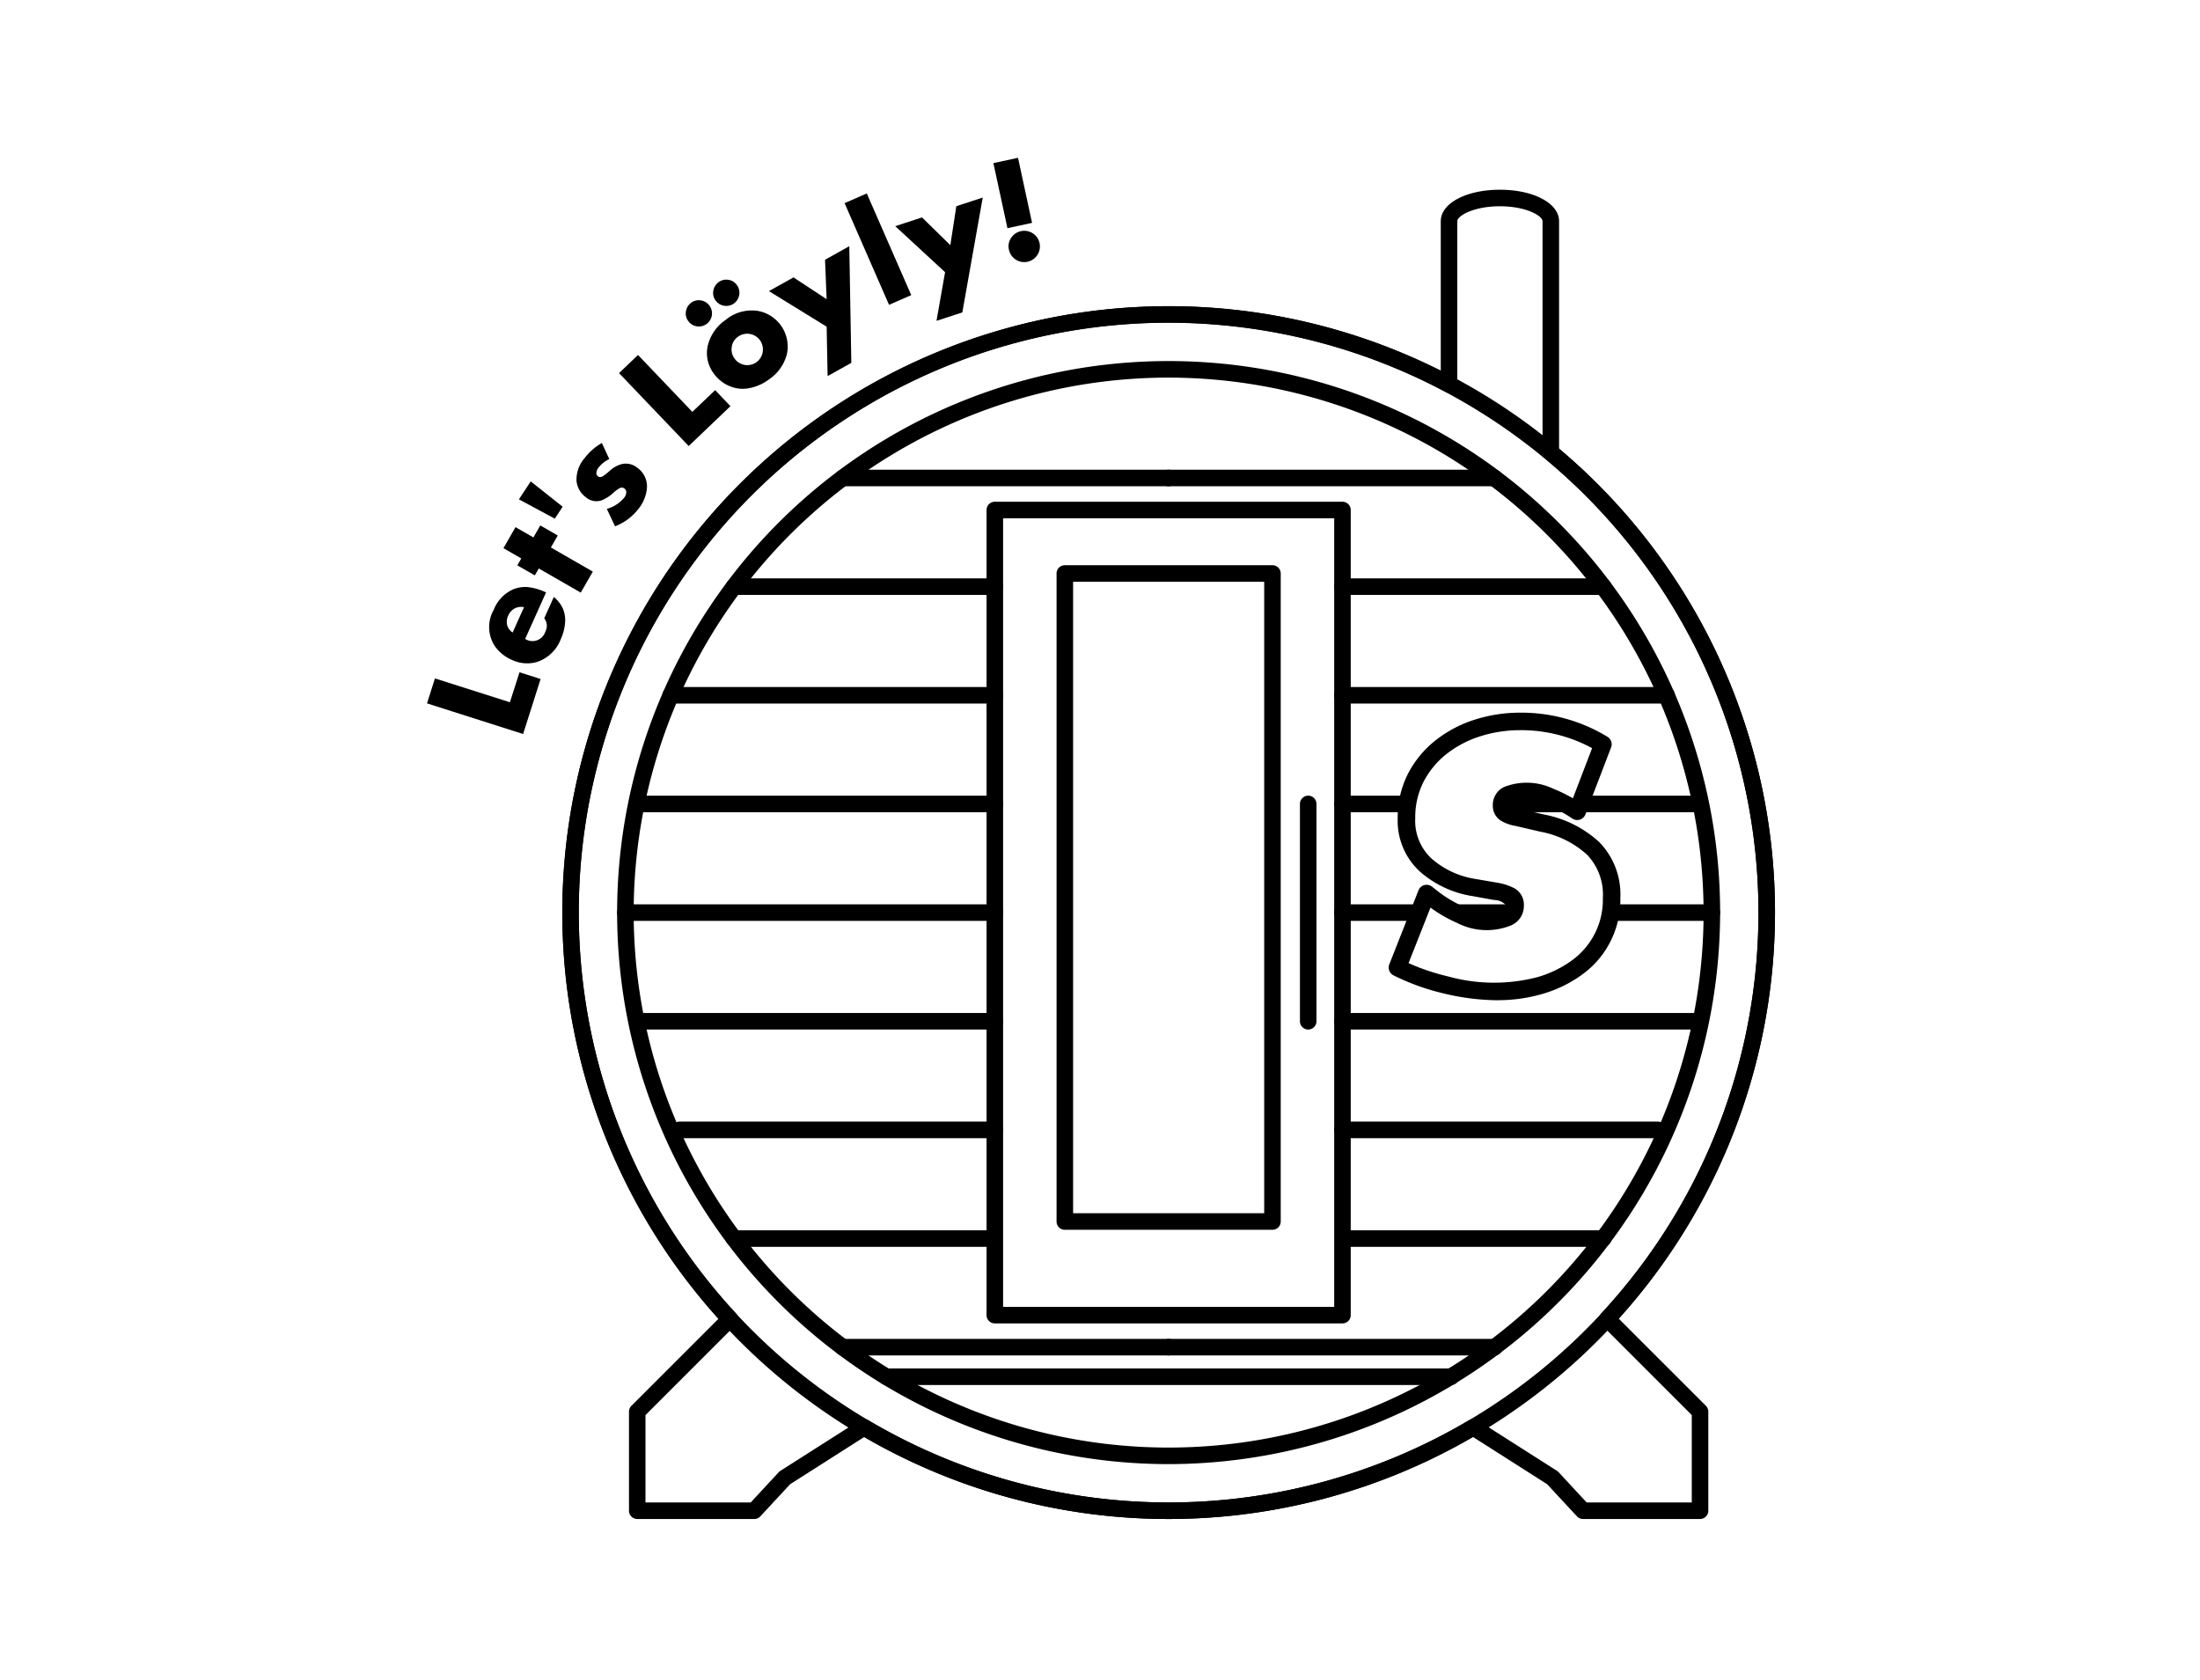
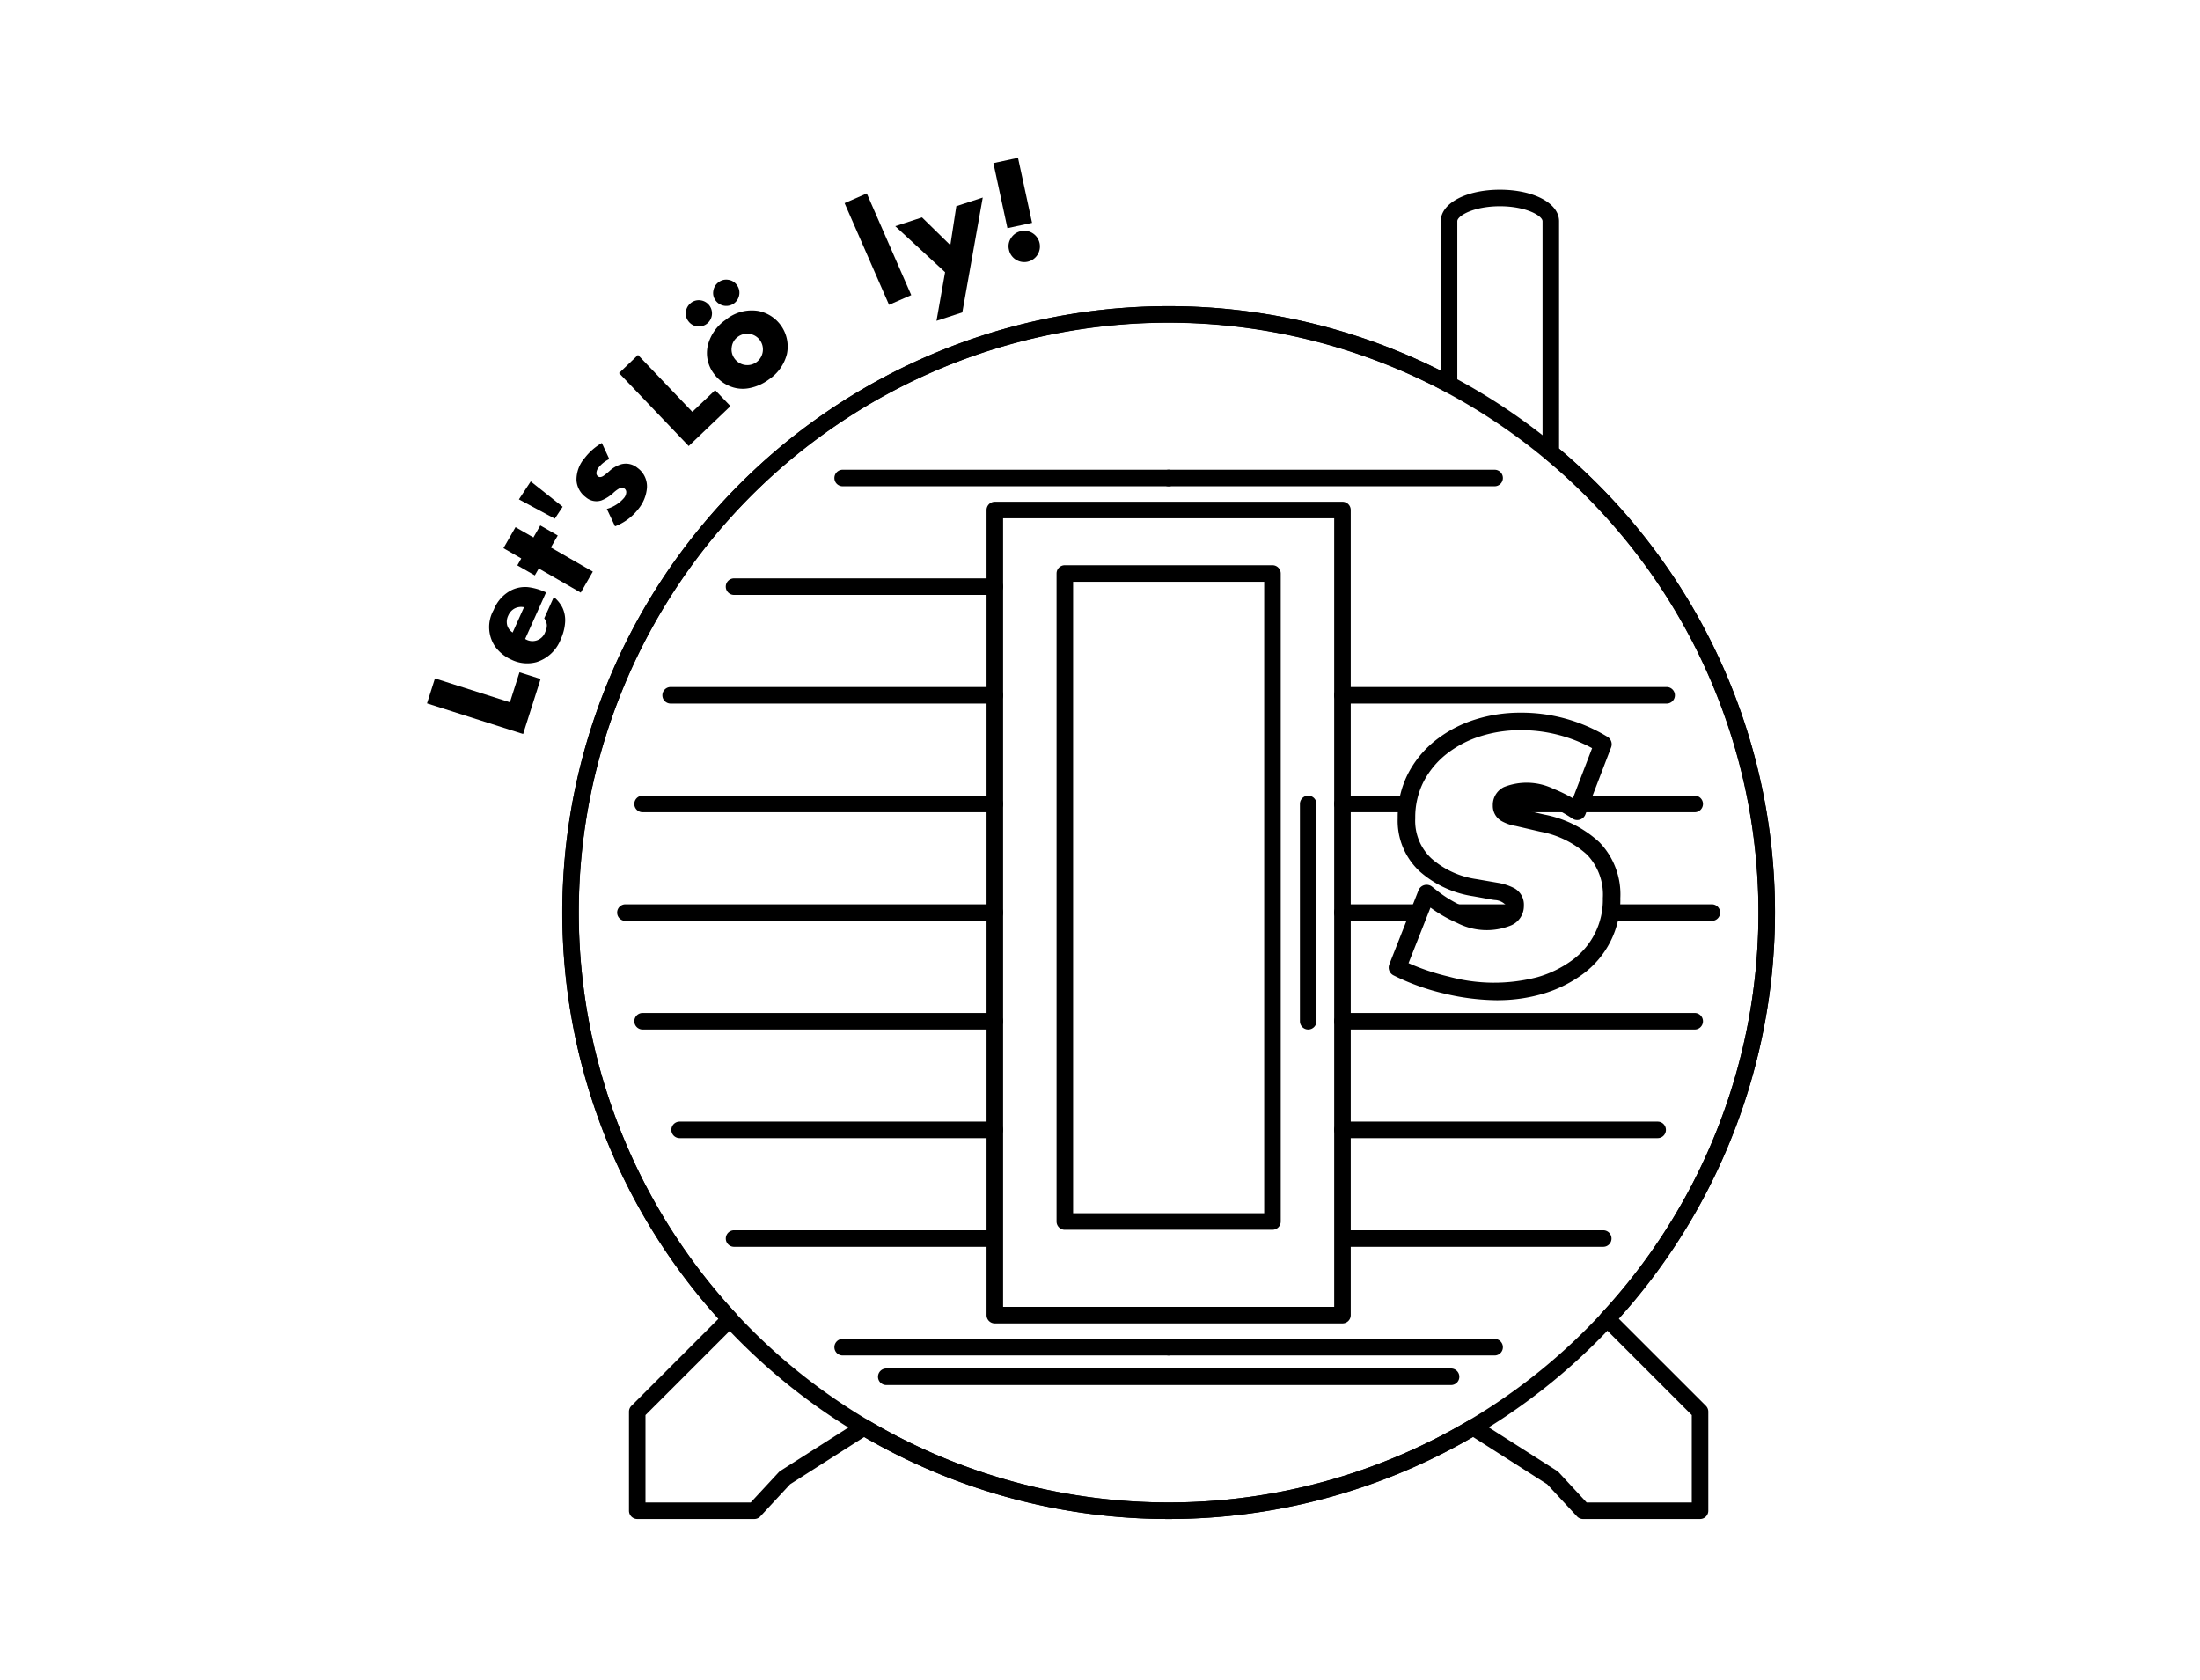
<svg xmlns="http://www.w3.org/2000/svg" width="237" height="181" viewBox="0 0 237 181">
  <defs>
    <clipPath id="clip-path">
      <rect id="長方形_340" data-name="長方形 340" width="145.218" height="146.63" fill="none" />
    </clipPath>
  </defs>
  <g id="グループ_237" data-name="グループ 237" transform="translate(-716 -296)">
-     <rect id="長方形_238" data-name="長方形 238" width="237" height="181" transform="translate(716 296)" fill="#fff" />
    <g id="グループ_368" data-name="グループ 368" transform="translate(762 313)">
      <g id="グループ_361" data-name="グループ 361" transform="translate(0 0)" clip-path="url(#clip-path)">
        <path id="パス_2623" data-name="パス 2623" d="M131.969,145.41H119.363a.889.889,0,0,1-.653-.285l-3.212-3.463-7.98-5.085a65.3,65.3,0,0,1-65.59,0l-7.979,5.085-3.212,3.463a.889.889,0,0,1-.653.285H17.478a.892.892,0,0,1-.891-.891V133.848a.892.892,0,0,1,.262-.631l9.382-9.38A65.318,65.318,0,0,1,104.038,21.71V5.608c0-1.933,2.739-3.389,6.371-3.389s6.374,1.456,6.374,3.389V30.113a65.3,65.3,0,0,1,6.433,93.723l9.382,9.38a.892.892,0,0,1,.262.631v10.672a.891.891,0,0,1-.891.891m-12.217-1.783h11.326v-9.413l-9.723-9.721a.893.893,0,0,1-.023-1.237,63.514,63.514,0,0,0-6.01-92.044.891.891,0,0,1-.321-.685V5.608C115,5.04,113.257,4,110.409,4s-4.589,1.039-4.589,1.606V23.173a.89.89,0,0,1-1.31.784,63.534,63.534,0,0,0-76.4,99.3.892.892,0,0,1-.023,1.237l-9.723,9.721v9.413H29.7l3.024-3.263a.934.934,0,0,1,.175-.144l8.537-5.438a.894.894,0,0,1,.933-.014,63.525,63.525,0,0,0,64.718,0,.894.894,0,0,1,.933.014l8.538,5.438a.976.976,0,0,1,.174.144Z" transform="translate(5.172 1.22)" />
        <path id="パス_2624" data-name="パス 2624" d="M74.723,140.957a65.323,65.323,0,1,1,65.324-65.324,65.4,65.4,0,0,1-65.324,65.324m0-128.863a63.541,63.541,0,1,0,63.541,63.539A63.612,63.612,0,0,0,74.723,12.094" transform="translate(5.171 5.673)" />
-         <path id="パス_2625" data-name="パス 2625" d="M72.624,132.948a59.412,59.412,0,1,1,59.411-59.413,59.479,59.479,0,0,1-59.411,59.413m0-117.041a57.629,57.629,0,1,0,57.629,57.628A57.694,57.694,0,0,0,72.624,15.907" transform="translate(7.27 7.77)" />
        <path id="パス_2626" data-name="パス 2626" d="M77.227,112.411H39.775a.892.892,0,0,1-.891-.891V24.791a.892.892,0,0,1,.891-.891H77.227a.891.891,0,0,1,.89.891V111.52a.891.891,0,0,1-.89.891m-36.56-1.783H76.335V25.683H40.667Z" transform="translate(21.394 13.149)" />
        <path id="パス_2627" data-name="パス 2627" d="M67.008,99.9H44.64a.891.891,0,0,1-.891-.89V29.2a.891.891,0,0,1,.891-.891H67.008a.892.892,0,0,1,.891.891V99.009a.892.892,0,0,1-.891.89M45.532,98.118H66.117V30.094H45.532Z" transform="translate(24.071 15.576)" />
        <path id="パス_2628" data-name="パス 2628" d="M49.746,31.007H21.653a.891.891,0,1,1,0-1.783H49.746a.891.891,0,1,1,0,1.783" transform="translate(11.423 16.078)" />
        <path id="パス_2629" data-name="パス 2629" d="M64.317,23.457H29.2a.891.891,0,0,1,0-1.783H64.317a.891.891,0,0,1,0,1.783" transform="translate(15.577 11.924)" />
        <path id="パス_2630" data-name="パス 2630" d="M52.17,38.557H17.248a.891.891,0,1,1,0-1.783H52.17a.891.891,0,1,1,0,1.783" transform="translate(9 20.232)" />
        <path id="パス_2631" data-name="パス 2631" d="M53.243,46.108H15.3a.891.891,0,1,1,0-1.783H53.243a.891.891,0,1,1,0,1.783" transform="translate(7.926 24.387)" />
        <path id="パス_2632" data-name="パス 2632" d="M53.9,53.657H14.105a.891.891,0,1,1,0-1.783H53.9a.891.891,0,1,1,0,1.783" transform="translate(7.27 28.54)" />
        <path id="パス_2633" data-name="パス 2633" d="M53.243,61.208H15.3a.891.891,0,1,1,0-1.783H53.243a.891.891,0,1,1,0,1.783" transform="translate(7.926 32.695)" />
        <path id="パス_2634" data-name="パス 2634" d="M51.826,68.757H17.872a.891.891,0,0,1,0-1.783H51.826a.891.891,0,1,1,0,1.783" transform="translate(9.343 36.848)" />
        <path id="パス_2635" data-name="パス 2635" d="M49.488,76.308H21.654a.891.891,0,1,1,0-1.783H49.488a.891.891,0,1,1,0,1.783" transform="translate(11.424 41.003)" />
        <path id="パス_2636" data-name="パス 2636" d="M64.317,83.857H29.2a.891.891,0,0,1,0-1.783H64.317a.891.891,0,0,1,0,1.783" transform="translate(15.577 45.156)" />
-         <path id="パス_2637" data-name="パス 2637" d="M92.029,31.007H63.934a.891.891,0,0,1,0-1.783H92.029a.891.891,0,1,1,0,1.783" transform="translate(34.686 16.078)" />
        <path id="パス_2638" data-name="パス 2638" d="M86.97,23.457H51.854a.891.891,0,0,1,0-1.783H86.97a.891.891,0,0,1,0,1.783" transform="translate(28.04 11.924)" />
        <path id="パス_2639" data-name="パス 2639" d="M98.856,38.557H63.934a.891.891,0,0,1,0-1.783H98.856a.891.891,0,1,1,0,1.783" transform="translate(34.686 20.232)" />
        <path id="パス_2640" data-name="パス 2640" d="M101.882,46.108H63.934a.891.891,0,0,1,0-1.783h37.947a.891.891,0,0,1,0,1.783" transform="translate(34.686 24.387)" />
        <path id="パス_2641" data-name="パス 2641" d="M103.729,53.657h-39.8a.891.891,0,0,1,0-1.783h39.8a.891.891,0,0,1,0,1.783" transform="translate(34.686 28.54)" />
        <path id="パス_2642" data-name="パス 2642" d="M101.882,61.208H63.934a.891.891,0,0,1,0-1.783h37.947a.891.891,0,0,1,0,1.783" transform="translate(34.686 32.695)" />
        <path id="パス_2643" data-name="パス 2643" d="M97.888,68.757H63.934a.891.891,0,0,1,0-1.783H97.888a.891.891,0,0,1,0,1.783" transform="translate(34.686 36.848)" />
        <path id="パス_2644" data-name="パス 2644" d="M91.934,76.308H64.1a.891.891,0,0,1,0-1.783H91.934a.891.891,0,0,1,0,1.783" transform="translate(34.778 41.003)" />
        <path id="パス_2645" data-name="パス 2645" d="M86.97,83.857H51.854a.891.891,0,0,1,0-1.783H86.97a.891.891,0,0,1,0,1.783" transform="translate(28.04 45.156)" />
        <path id="パス_2646" data-name="パス 2646" d="M93.074,85.911H32.232a.891.891,0,1,1,0-1.783H93.074a.891.891,0,0,1,0,1.783" transform="translate(17.244 46.286)" />
        <path id="パス_2647" data-name="パス 2647" d="M.856,36.411,8.932,38.98l1.031-3.229,2.274.722L10.354,42.4,0,39.1Z" transform="translate(0 19.669)" />
        <path id="パス_2648" data-name="パス 2648" d="M10.446,30.409l-2.251,5.01a1.453,1.453,0,0,0,2.17-.77,1.54,1.54,0,0,0,.166-.749,1.5,1.5,0,0,0-.281-.708L11.283,30.9a3.606,3.606,0,0,1,.925,1.139,3.2,3.2,0,0,1,.291,1.589,5.218,5.218,0,0,1-.457,1.792,4.129,4.129,0,0,1-2.638,2.5,3.848,3.848,0,0,1-2.663-.253,4.372,4.372,0,0,1-1.766-1.406,3.738,3.738,0,0,1-.167-3.975A4,4,0,0,1,6.8,30.124a3.382,3.382,0,0,1,1.668-.29,6.2,6.2,0,0,1,1.98.575M8.071,32a1.519,1.519,0,0,0-1.008.135,1.566,1.566,0,0,0-.69.766,1.535,1.535,0,0,0-.119,1.026,1.391,1.391,0,0,0,.592.8Z" transform="translate(2.379 16.408)" />
        <path id="パス_2649" data-name="パス 2649" d="M10.421,27.92l4.519,2.6-1.3,2.263-4.52-2.6-.428.744-1.885-1.08.426-.746L5.312,27.994l1.3-2.262,1.928,1.105.741-1.291,1.882,1.082Z" transform="translate(2.923 14.055)" />
        <path id="パス_2650" data-name="パス 2650" d="M11.1,25.216,10.253,26.5,6.387,24.421,7.66,22.486Z" transform="translate(3.514 12.371)" />
        <path id="パス_2651" data-name="パス 2651" d="M13.124,19.819l.8,1.728a3.24,3.24,0,0,0-1.152.91.992.992,0,0,0-.234.543.437.437,0,0,0,.164.408c.157.121.358.1.6-.056a7.241,7.241,0,0,0,.606-.488,3.262,3.262,0,0,1,1.3-.76,1.949,1.949,0,0,1,1.749.391,2.456,2.456,0,0,1,1.023,2.156,4.136,4.136,0,0,1-.963,2.319,5.761,5.761,0,0,1-2.474,1.821l-.885-1.876a3.787,3.787,0,0,0,1.86-1.191,1.021,1.021,0,0,0,.231-.564.469.469,0,0,0-.18-.429.458.458,0,0,0-.456-.084,3.342,3.342,0,0,0-.766.55,4.132,4.132,0,0,1-1.259.8,1.727,1.727,0,0,1-1.688-.336,2.467,2.467,0,0,1-1.011-1.809,3.551,3.551,0,0,1,.893-2.428,6.2,6.2,0,0,1,1.839-1.606" transform="translate(5.714 10.904)" />
        <path id="パス_2652" data-name="パス 2652" d="M15.388,13.7l5.854,6.128L23.7,17.49l1.648,1.725L20.851,23.51l-7.506-7.856Z" transform="translate(7.342 7.538)" />
        <path id="パス_2653" data-name="パス 2653" d="M18.542,10.969a1.374,1.374,0,0,1,1.053-.27,1.413,1.413,0,1,1-.4,2.8,1.385,1.385,0,0,1-.938-.567A1.314,1.314,0,0,1,18,11.9a1.4,1.4,0,0,1,.546-.929m3.7,1.854a4.426,4.426,0,0,1,3.547-.984,3.907,3.907,0,0,1,3.086,4.649A4.689,4.689,0,0,1,26.964,19.2a5.156,5.156,0,0,1-2.181.963A3.62,3.62,0,0,1,22.6,19.89a3.941,3.941,0,0,1-1.577-1.28,3.668,3.668,0,0,1-.654-3.1,4.749,4.749,0,0,1,1.87-2.683M21.5,8.755a1.359,1.359,0,0,1,1.046-.273,1.34,1.34,0,0,1,.93.55,1.373,1.373,0,0,1,.271,1.051,1.415,1.415,0,0,1-1.608,1.2,1.408,1.408,0,0,1-.936-.564,1.324,1.324,0,0,1-.253-1.032,1.4,1.4,0,0,1,.549-.929m2.09,5.872a1.59,1.59,0,0,0-.653,1.107,1.625,1.625,0,0,0,.308,1.237,1.688,1.688,0,0,0,1.132.685,1.68,1.68,0,0,0,1.9-1.426,1.69,1.69,0,0,0-2.69-1.6" transform="translate(9.892 4.658)" />
-         <path id="パス_2654" data-name="パス 2654" d="M29.98,14.81,23.76,10.978,26.407,9.5l3.57,2.349L29.806,7.6l2.612-1.459.22,12.564-2.555,1.428Z" transform="translate(13.073 3.381)" />
        <rect id="長方形_339" data-name="長方形 339" width="2.61" height="11.954" transform="translate(44.985 4.884) rotate(-23.616)" />
        <path id="パス_2655" data-name="パス 2655" d="M37.908,10.8,32.54,5.844,35.423,4.9l3.051,2.989.646-4.2,2.846-.929-2.2,12.371-2.783.91Z" transform="translate(17.903 1.521)" />
        <path id="パス_2656" data-name="パス 2656" d="M40.873,7.58,39.36.572,42.012,0l1.513,7.007Zm1.46.319a1.685,1.685,0,0,1,2,1.291,1.688,1.688,0,0,1-2.564,1.775,1.658,1.658,0,0,1-.738-1.085,1.568,1.568,0,0,1,.236-1.246A1.661,1.661,0,0,1,42.333,7.9" transform="translate(21.656 0)" />
        <path id="パス_2657" data-name="パス 2657" d="M61.553,69.516a.891.891,0,0,1-.891-.891V45.216a.891.891,0,1,1,1.783,0V68.624a.891.891,0,0,1-.891.891" transform="translate(33.376 24.387)" />
        <path id="パス_2658" data-name="パス 2658" d="M70.581,57.713l.522.412a14.319,14.319,0,0,0,3.142,1.888A8.154,8.154,0,0,0,77.5,60.7a3.973,3.973,0,0,0,1.777-.412,1.34,1.34,0,0,0,.842-1.271,1.107,1.107,0,0,0-.524-1.046,5.037,5.037,0,0,0-1.459-.485l-.3-.039-2.057-.374a10.207,10.207,0,0,1-5.311-2.451A6.491,6.491,0,0,1,68.412,49.6a9.371,9.371,0,0,1,1.009-4.378,10.044,10.044,0,0,1,2.748-3.308,12.29,12.29,0,0,1,3.945-2.057,15.063,15.063,0,0,1,4.525-.69,16.814,16.814,0,0,1,8.938,2.466L86.811,48.85A15.817,15.817,0,0,0,83.894,47.3a8.108,8.108,0,0,0-3.029-.58,3.281,3.281,0,0,0-1.515.353,1.2,1.2,0,0,0-.691,1.142.944.944,0,0,0,.487.879,4.077,4.077,0,0,0,1.308.429l.26.076,2.319.522a11.127,11.127,0,0,1,5.5,2.73A7.152,7.152,0,0,1,90.513,58.2a8.974,8.974,0,0,1-3.778,7.517,12.78,12.78,0,0,1-3.945,1.907,16.084,16.084,0,0,1-4.506.636,24.193,24.193,0,0,1-5.571-.691,23.619,23.619,0,0,1-5.272-1.888Z" transform="translate(37.105 21.548)" fill="#fff" />
        <path id="パス_2659" data-name="パス 2659" d="M78.619,69.536a25.209,25.209,0,0,1-5.79-.716,24.681,24.681,0,0,1-5.481-1.967.939.939,0,0,1-.45-1.186L70.038,57.7a.944.944,0,0,1,1.462-.4l.522.415a13.334,13.334,0,0,0,2.931,1.759,5.077,5.077,0,0,0,4.241.3c.291-.143.313-.265.313-.425a1.725,1.725,0,0,0-1.225-.609l-.237-.028-2.1-.38a11.2,11.2,0,0,1-5.782-2.683A7.425,7.425,0,0,1,67.8,49.934a10.357,10.357,0,0,1,1.115-4.812,11.085,11.085,0,0,1,3.006-3.617,13.28,13.28,0,0,1,4.244-2.215,16.05,16.05,0,0,1,4.807-.733,17.816,17.816,0,0,1,9.428,2.6.942.942,0,0,1,.389,1.142l-2.767,7.219a.953.953,0,0,1-.594.56.942.942,0,0,1-.809-.113,14.829,14.829,0,0,0-2.741-1.46,4.784,4.784,0,0,0-3.769-.262.267.267,0,0,0-.177.3,2.075,2.075,0,0,0,1.017.381l2.623.606a12.088,12.088,0,0,1,5.95,2.978,8.074,8.074,0,0,1,2.263,6.019,9.911,9.911,0,0,1-4.167,8.281,13.759,13.759,0,0,1-4.234,2.049,17.163,17.163,0,0,1-4.77.673m-9.645-3.992a23.923,23.923,0,0,0,4.289,1.439,18.51,18.51,0,0,0,9.6.068,11.861,11.861,0,0,0,3.655-1.764A8.041,8.041,0,0,0,89.9,58.533a6.2,6.2,0,0,0-1.7-4.674,10.241,10.241,0,0,0-5.041-2.482l-2.64-.614a4.646,4.646,0,0,1-1.516-.521,1.875,1.875,0,0,1-.956-1.694,2.133,2.133,0,0,1,1.2-1.978,6.642,6.642,0,0,1,5.325.186,15.8,15.8,0,0,1,2.1,1.025l2.071-5.4a16.009,16.009,0,0,0-7.77-1.938,14.223,14.223,0,0,0-4.244.648,11.405,11.405,0,0,0-3.645,1.9,9.2,9.2,0,0,0-2.494,3,8.485,8.485,0,0,0-.9,3.944,5.543,5.543,0,0,0,1.75,4.333,9.346,9.346,0,0,0,4.834,2.217l2.319.4a5.969,5.969,0,0,1,1.8.6,2.024,2.024,0,0,1,1,1.866,2.272,2.272,0,0,1-1.372,2.118,6.968,6.968,0,0,1-5.815-.26,14.985,14.985,0,0,1-2.874-1.654Z" transform="translate(36.77 21.213)" />
      </g>
    </g>
  </g>
</svg>